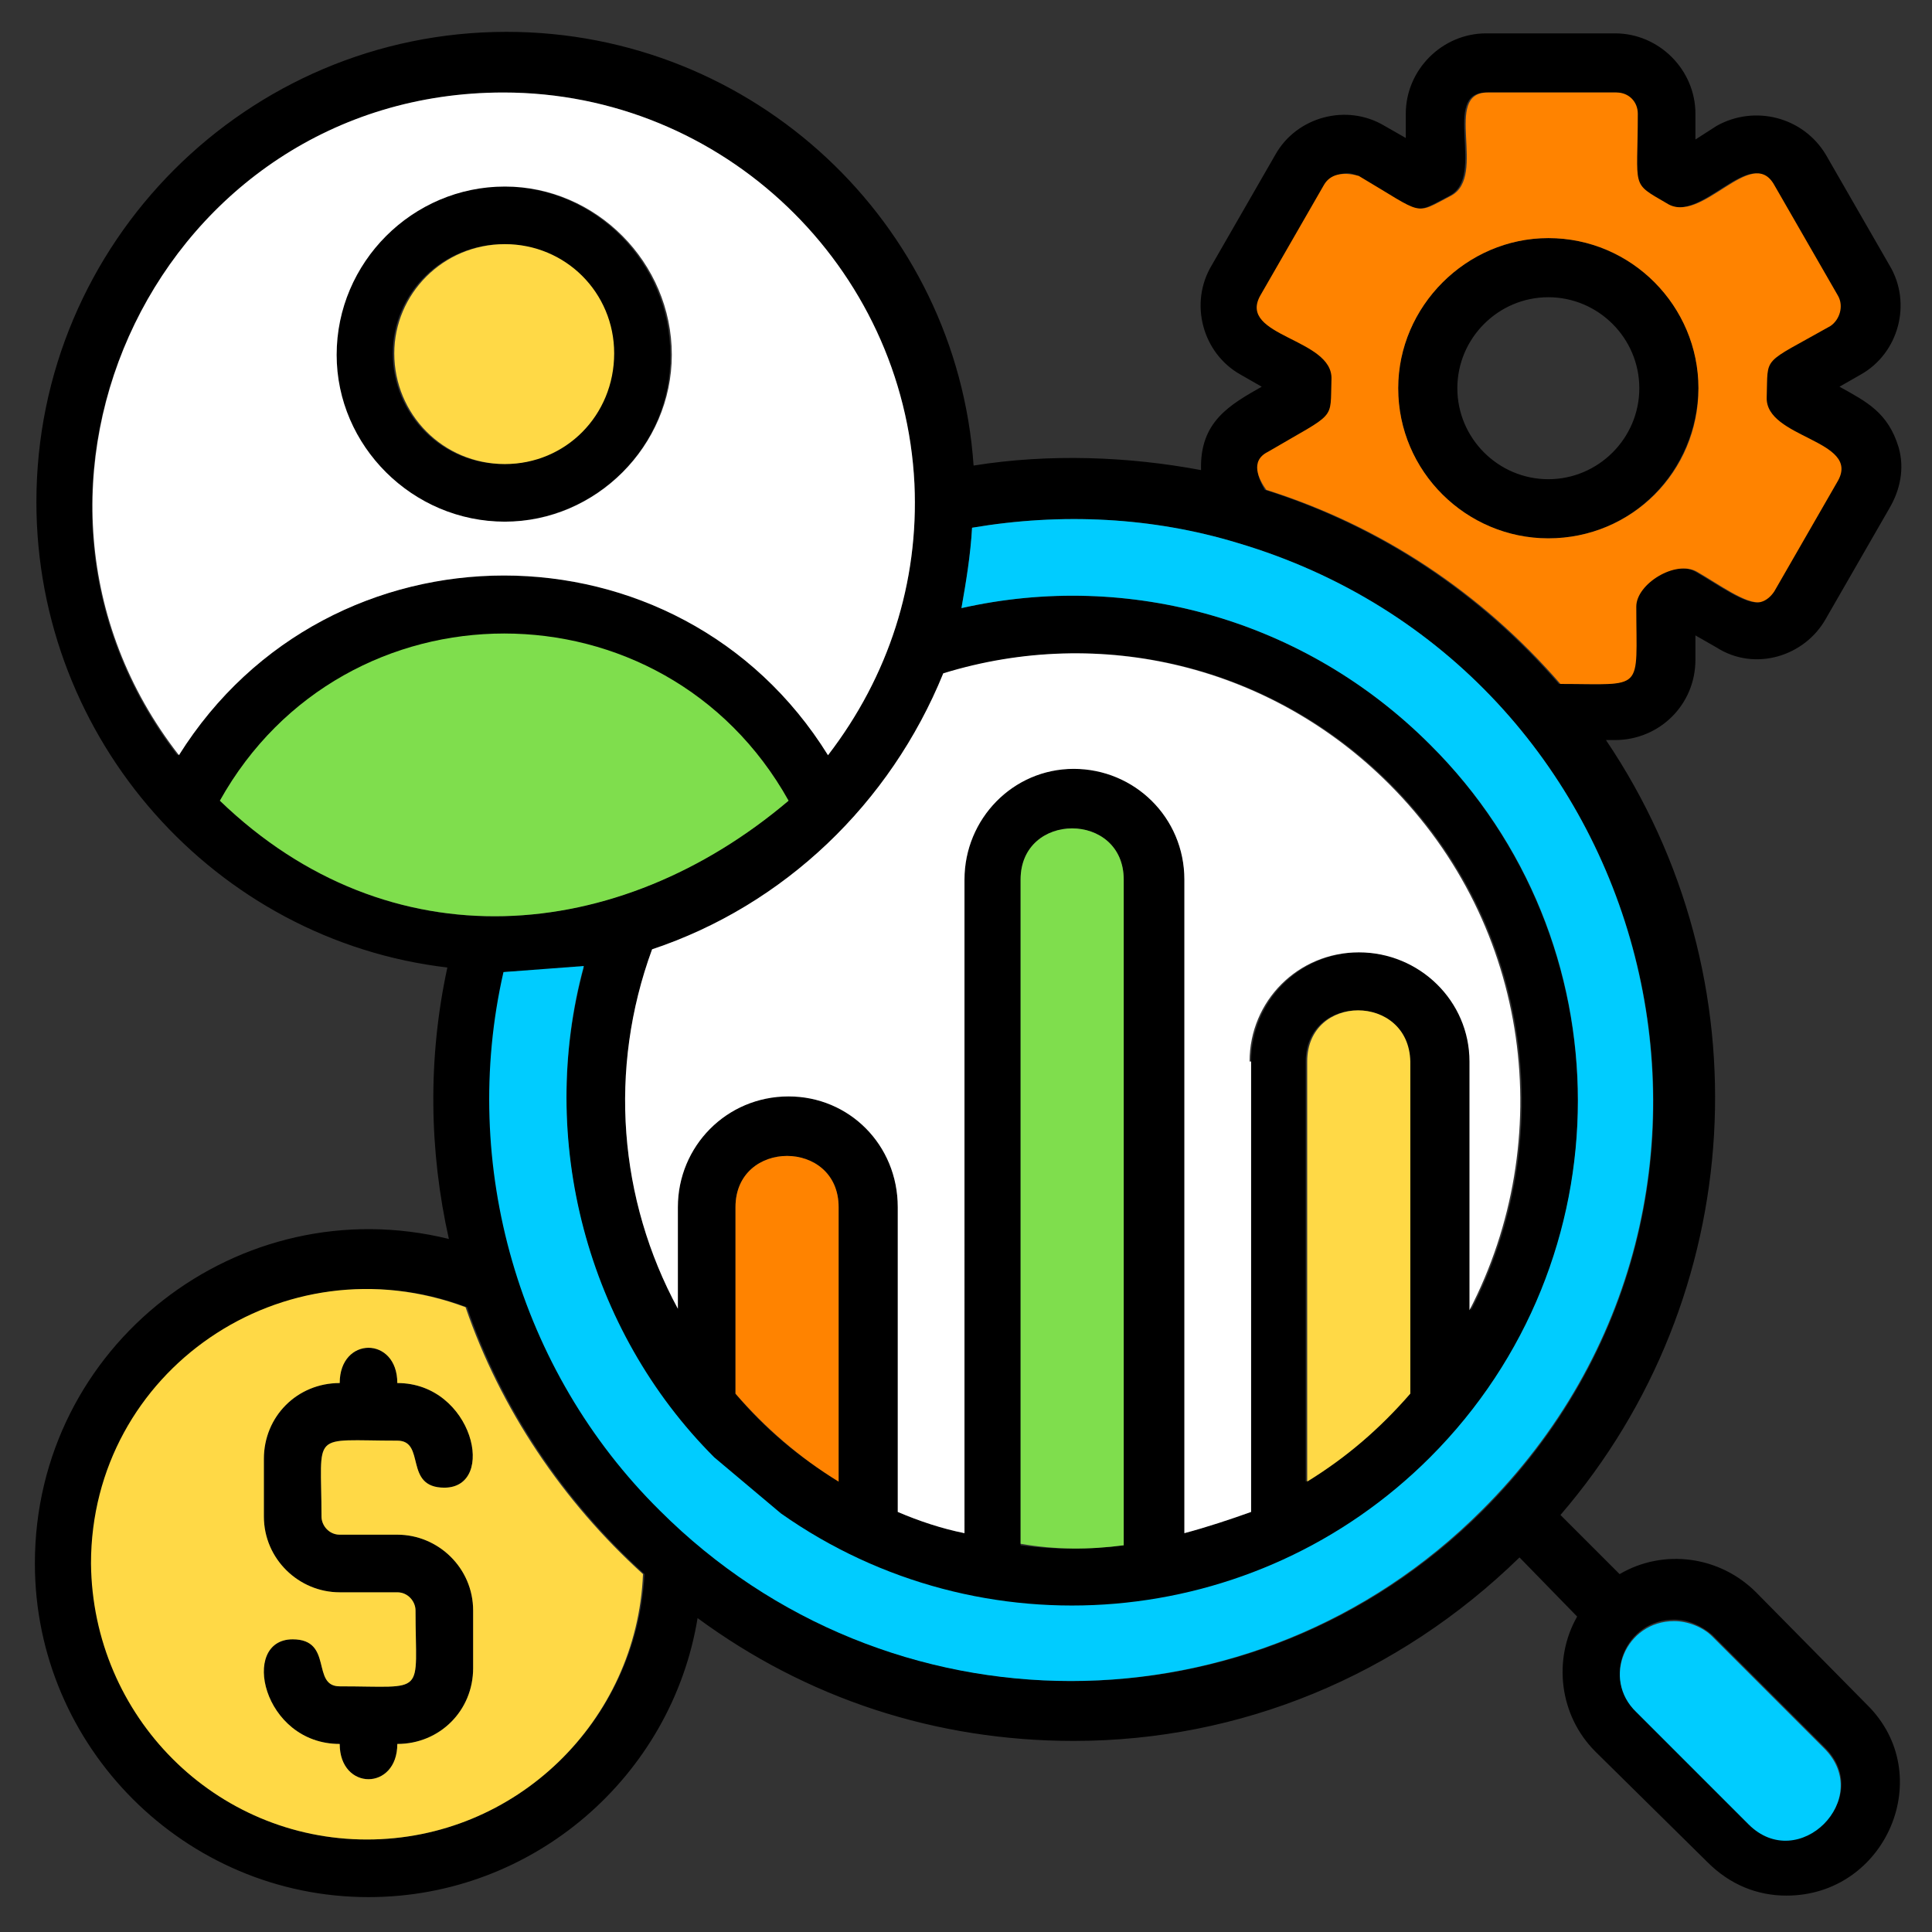
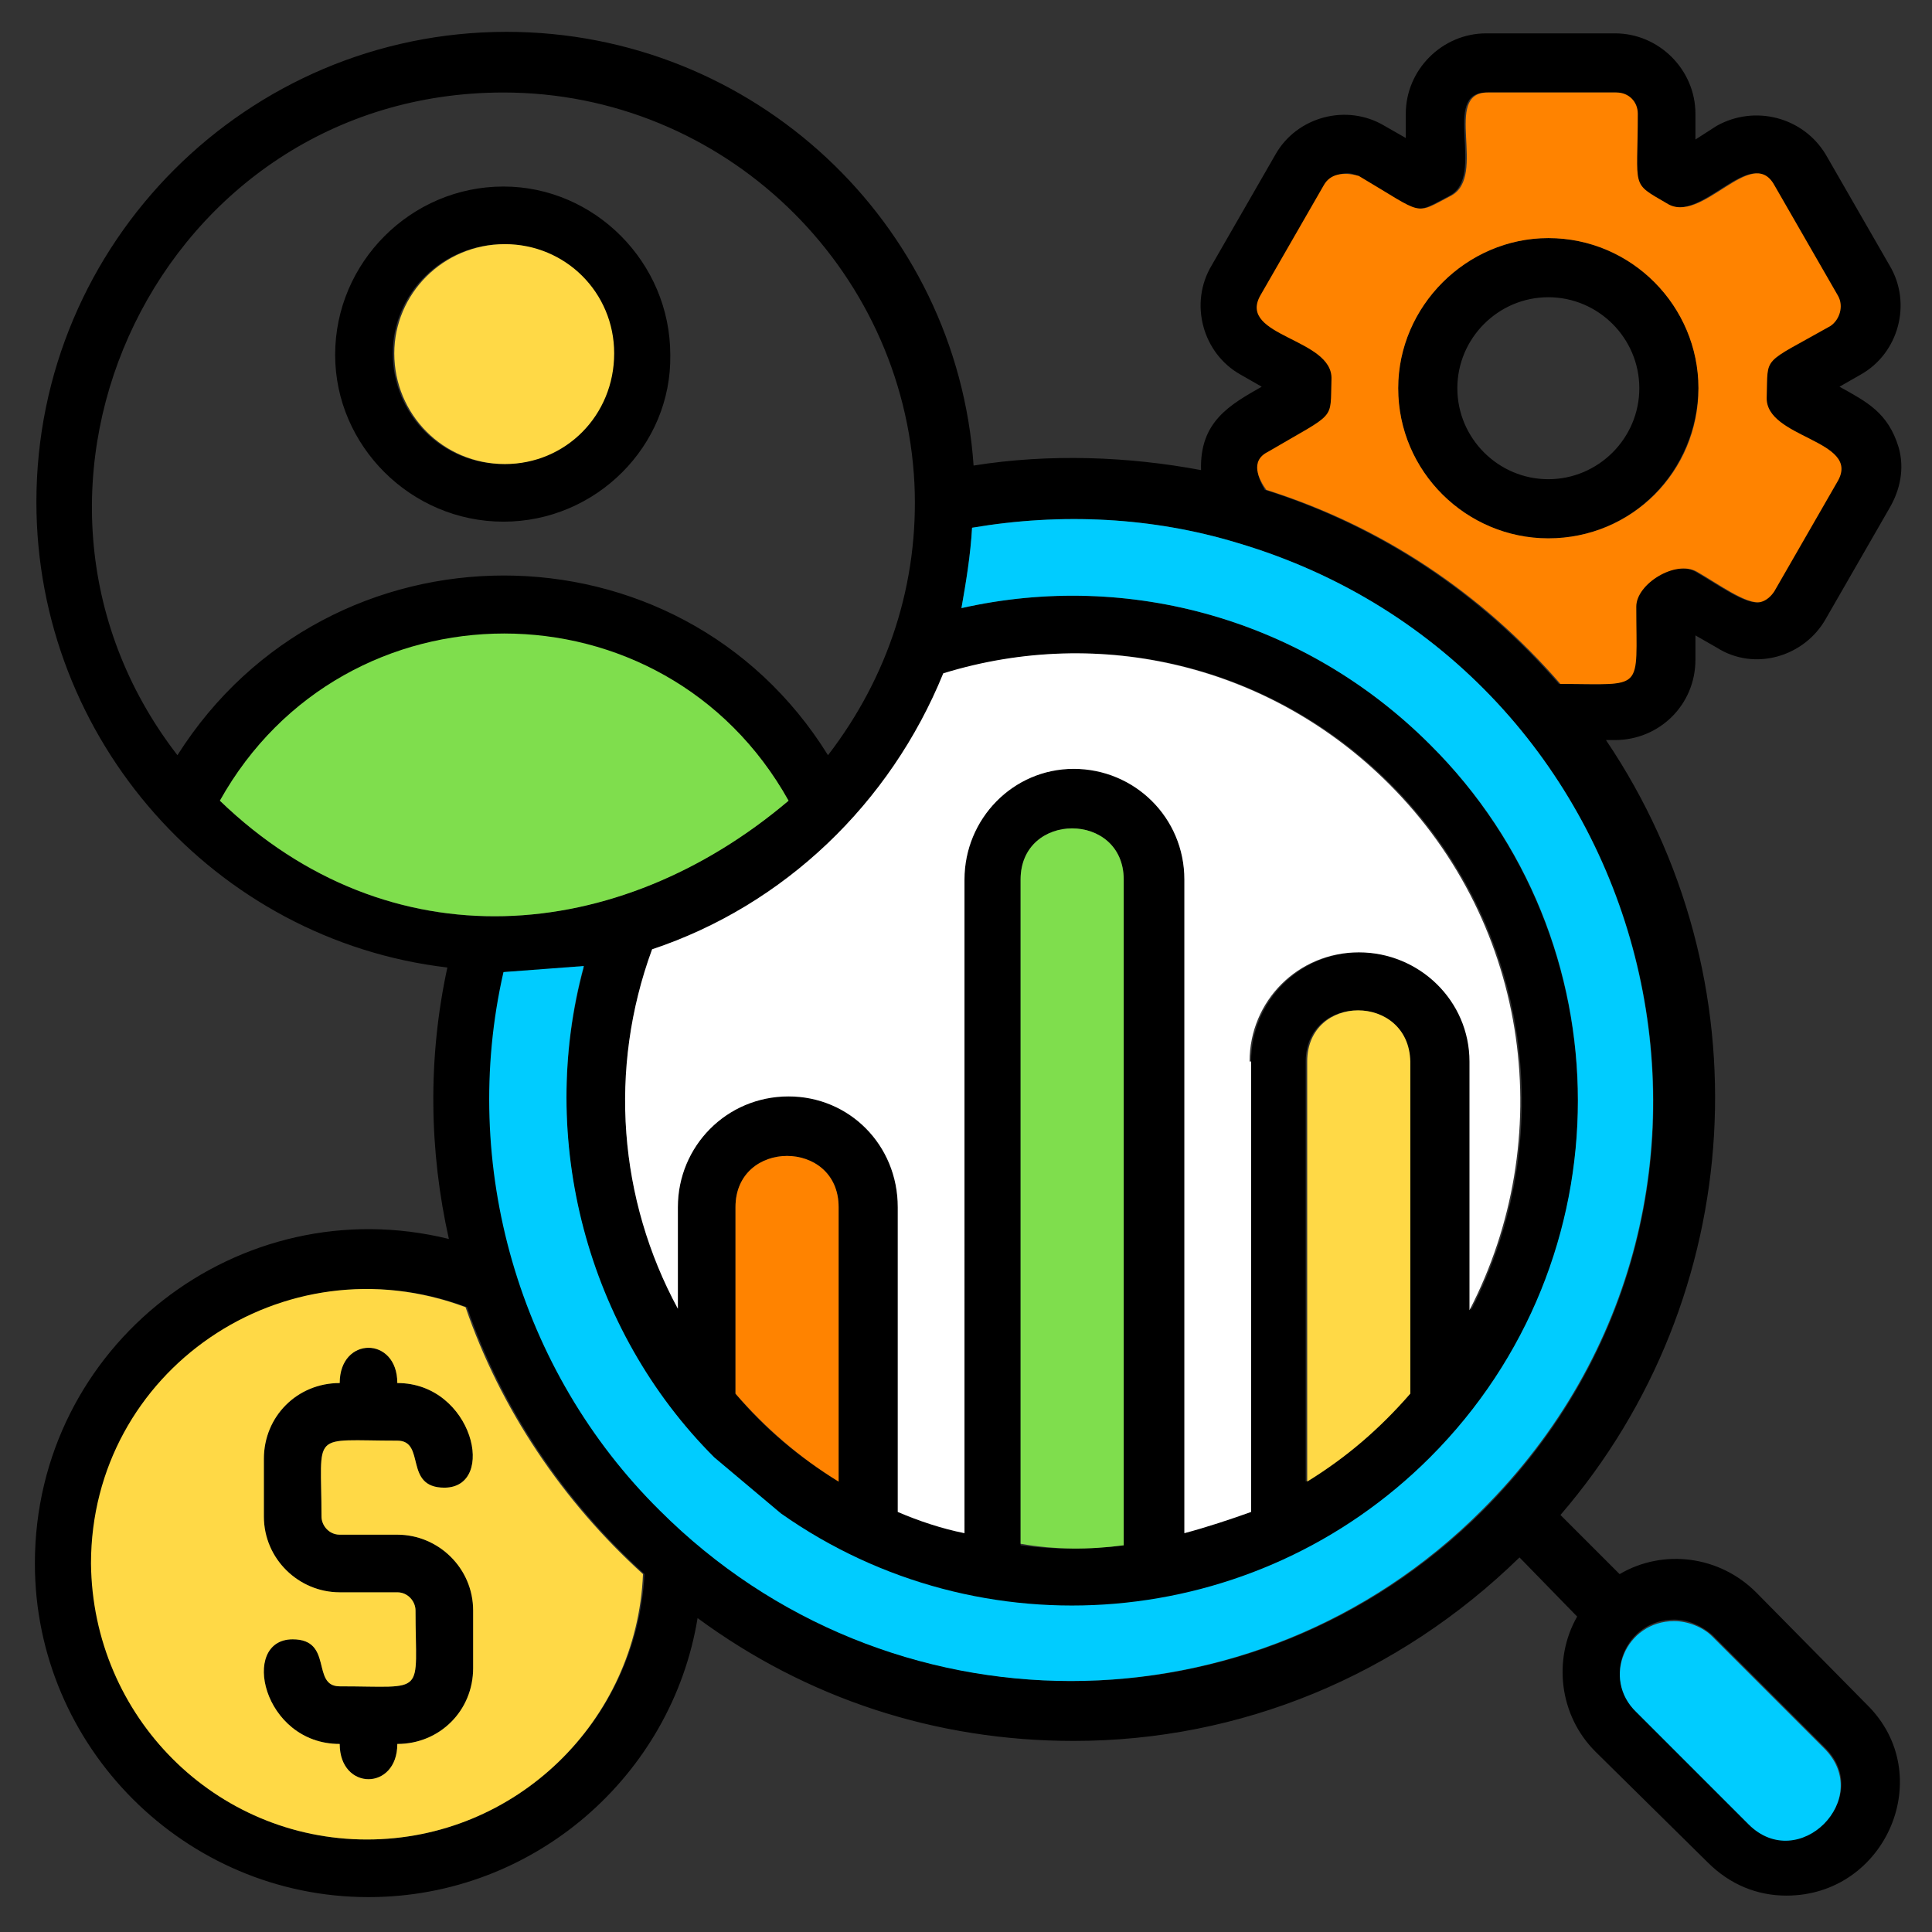
<svg xmlns="http://www.w3.org/2000/svg" version="1.1" id="Layer_1" image-rendering="optimizeQuality" text-rendering="geometricPrecision" shape-rendering="geometricPrecision" x="0px" y="0px" viewBox="0 0 127.4 127.4" style="enable-background:new 0 0 127.4 127.4;" xml:space="preserve">
  <rect x="0" y="0" width="127.4" height="127.4" fill="#333333" stroke="none" />
  <style type="text/css">
	.st0{fill-rule:evenodd;clip-rule:evenodd;}
	.st1{fill-rule:evenodd;clip-rule:evenodd;fill:#00CCFF;}
	.st2{fill-rule:evenodd;clip-rule:evenodd;fill:#FFD946;}
	.st3{fill-rule:evenodd;clip-rule:evenodd;fill:#FFFFFF;}
	.st4{fill-rule:evenodd;clip-rule:evenodd;fill:#7FDE4D;}
	.st5{fill-rule:evenodd;clip-rule:evenodd;fill:#FF8300;}
</style>
  <path class="st0" d="M33.2,34.4c-6.1,0-11.1-5-11.1-11c0-6.1,5-11.1,11.1-11.1c6,0,11,5,11,11.1C44.3,29.4,39.3,34.4,33.2,34.4z   M70.8,114.8c-9.1,0-17.6-2.8-24.8-8.1c-1.7,10.4-10.8,18.4-21.7,18.4c-12.1,0-22-9.9-22-22c0-14.4,13.5-24.8,27.3-21.4  c-1.3-5.8-1.4-11.9-0.1-17.9c-15.3-1.8-27.1-15-27.1-30.7c0-17.1,13.9-31,31-31c16.3,0,29.7,12.6,30.8,28.6c5-0.8,10.2-0.6,15,0.3  c-0.1-3.2,1.9-4.3,4-5.5l-1.4-0.8c-2.5-1.4-3.4-4.7-1.9-7.2l4.2-7.3c1.4-2.5,4.7-3.4,7.2-1.9l1.4,0.8V7.5c0-2.9,2.4-5.3,5.3-5.3h8.5  c2.9,0,5.3,2.4,5.3,5.3v1.7l1.4-0.9c2.5-1.4,5.7-0.6,7.2,1.9l4.2,7.3c1.5,2.5,0.6,5.8-1.9,7.2l-1.4,0.8c1.8,1,3.2,1.7,3.9,4  c0.4,1.4,0.1,2.8-0.6,4l-4.2,7.3c-1.4,2.5-4.7,3.5-7.2,1.9l-1.4-0.8v1.6c0,3-2.4,5.3-5.3,5.3h-0.6c10.6,15.7,9.4,36.7-3,51.1  l3.9,3.9c2.9-1.7,6.6-1.2,9,1.2l7.3,7.4c4.7,4.6,1.3,12.6-5.3,12.6c-1.9,0-3.7-0.7-5.2-2.2l-7.4-7.3c-2.4-2.4-2.8-6.1-1.2-8.9  l-3.8-3.9C92.2,110.5,81.8,114.8,70.8,114.8z M42.5,103.8c-5.3-4.8-9.4-10.9-11.7-17.6c-12-4.5-24.7,4.2-24.7,16.9  c0,10.1,8.1,18.2,18.1,18.2C34,121.3,42,113.5,42.5,103.8z M52,52.8c-8.2-14.6-29.3-14.6-37.5,0C25.7,63.6,40.7,62.3,52,52.8z   M54.6,49.8c4-5.2,6-11.4,5.7-17.9C59.6,17.6,47.7,6.1,33.2,6.1c-22.6,0-35.1,26.1-21.5,43.7C21.7,34,44.8,34,54.6,49.8z M83.4,32.3  c7.6,2.4,14.2,6.8,19.4,12.8c5.6,0,5,0.6,5-5.1c0-1.5,2.6-3.1,4-2.3c1.4,0.8,3.3,2.2,4.2,2c0.4-0.1,0.7-0.4,0.9-0.7l4.2-7.3  c1.5-2.7-4.8-2.8-4.7-5.5c0.1-2.8-0.4-2.1,4.2-4.7c0.6-0.4,0.9-1.3,0.5-2l-4.2-7.3c-1.5-2.7-4.8,2.7-7.1,1.2  c-2.4-1.4-1.9-0.9-1.9-5.9c0-0.8-0.6-1.4-1.4-1.4h-8.5c-3,0,0,5.5-2.4,6.8c-2.5,1.3-1.7,1.3-6.1-1.3c-0.7-0.4-1.6-0.1-1.9,0.6  l-4.2,7.3c-1.5,2.7,4.8,2.8,4.7,5.5c-0.1,2.8,0.4,2.1-4.2,4.8C82.4,30.4,83,31.6,83.4,32.3z M33.3,64.1c-2.9,12.7,1,26.3,10.3,35.5  c15,15,39.2,15,54.2,0C118.4,79,109.3,44,81.6,35.8c-5.6-1.7-11.6-2-17.5-1c-0.1,1.8-0.4,3.6-0.7,5.3c11.1-2.5,22.7,0.8,30.9,9  c13,13,13,34.1,0,47.1c-11.5,11.5-29.6,13-42.8,3.7l-4.4-3.7c-8.4-8.4-11.7-21-8.6-32.4L33.3,64.1z M43,62.6  c-2.9,7.9-2.2,16.5,1.7,23.7v-6.7c0-4,3.2-7.3,7.3-7.3c4,0,7.2,3.2,7.2,7.3v20.1c1.4,0.6,2.9,1.1,4.4,1.4V58c0-4,3.2-7.3,7.2-7.3  c4,0,7.3,3.2,7.3,7.3v43.1c1.5-0.4,3-0.9,4.4-1.4V70c0-4,3.2-7.2,7.2-7.2c4,0,7.3,3.2,7.3,7.2v16.4c5.8-11.2,4.1-25.3-5.3-34.7  c-7.8-7.8-19-10.5-29.4-7.3C58.7,53,51.7,59.7,43,62.6z M48.5,91.9c1.9,2.3,4.2,4.2,6.8,5.8V79.6c0-4.5-6.8-4.5-6.8,0V91.9z   M92.9,91.9V70c0-4.5-6.8-4.5-6.8,0v27.7C88.8,96.1,91,94.2,92.9,91.9z M67.3,101.9c2.3,0.3,4.5,0.3,6.8,0V58c0-4.5-6.8-4.5-6.8,0  V101.9z M110.4,106.8c-3.2,0-4.8,3.8-2.5,6l7.4,7.4c3.3,3.3,8.4-1.7,5-5l-7.4-7.4C112.2,107.2,111.3,106.8,110.4,106.8z M102.1,35.5  c-5.4,0-9.9-4.4-9.9-9.9c0-5.4,4.5-9.9,9.9-9.9c5.5,0,9.9,4.5,9.9,9.9C111.9,31.1,107.6,35.5,102.1,35.5z M102.1,19.6  c-3.3,0-6,2.7-6,6s2.7,6,6,6c3.3,0,6-2.7,6-6S105.4,19.6,102.1,19.6z M22.4,115c-5.1,0-6.6-6.9-3.1-6.9c2.7,0,1.2,3.1,3.1,3.1  c5.8,0,5,0.7,5-5c0-0.6-0.5-1.2-1.2-1.2h-3.8c-2.7,0-5-2.2-5-5v-3.8c0-2.8,2.2-5,5-5c0-3.1,3.8-3.1,3.8,0c5,0,6.6,6.9,3.1,6.9  c-2.7,0-1.2-3.1-3.1-3.1c-5.8,0-5-0.7-5,5c0,0.6,0.5,1.2,1.2,1.2h3.8c2.7,0,5,2.2,5,5v3.8c0,2.8-2.2,5-5,5  C26.2,118.1,22.4,118.1,22.4,115z M33.2,16.1c-4,0-7.3,3.2-7.3,7.2c0,4,3.2,7.3,7.3,7.3c4,0,7.2-3.2,7.2-7.3  C40.4,19.4,37.2,16.1,33.2,16.1z" />
  <path class="st1" d="M94.3,96.1c-11.5,11.5-29.6,13-42.8,3.7l-4.4-3.7c-8.4-8.4-11.7-21-8.6-32.4l-5.3,0.4  c-2.9,12.7,1,26.3,10.3,35.5c15,15,39.2,15,54.2,0C118.4,79,109.3,44,81.6,35.8c-5.6-1.7-11.6-2-17.5-1c-0.1,1.8-0.4,3.6-0.7,5.3  c11.1-2.5,22.7,0.8,30.9,9C107.3,62,107.3,83.1,94.3,96.1z" />
  <path class="st2" d="M86.2,70v27.7c2.6-1.6,4.8-3.5,6.8-5.8V70C92.9,65.5,86.2,65.5,86.2,70z" />
  <path class="st3" d="M82.4,70c0-4,3.2-7.2,7.2-7.2c4,0,7.3,3.2,7.3,7.2v16.4c5.8-11.2,4.1-25.3-5.3-34.7c-7.8-7.8-19-10.5-29.4-7.3  C58.7,53,51.7,59.7,43,62.6c-2.9,7.9-2.2,16.5,1.7,23.7v-6.7c0-4,3.2-7.3,7.3-7.3c4,0,7.2,3.2,7.2,7.3v20.1c1.4,0.6,2.9,1.1,4.4,1.4  V58c0-4,3.2-7.3,7.2-7.3c4,0,7.3,3.2,7.3,7.3v43.1c1.5-0.4,3-0.9,4.4-1.4V70z" />
  <path class="st4" d="M74.1,101.9V58c0-4.5-6.8-4.5-6.8,0v43.8C69.6,102.2,71.8,102.2,74.1,101.9z" />
  <path class="st5" d="M55.3,97.7V79.6c0-4.5-6.8-4.5-6.8,0v12.3C50.5,94.2,52.7,96.1,55.3,97.7z" />
  <path class="st2" d="M24.2,121.3c9.8,0,17.8-7.8,18.2-17.5c-5.3-4.8-9.4-10.9-11.7-17.6c-12-4.5-24.7,4.2-24.7,16.9  C6.1,113.2,14.2,121.3,24.2,121.3z M31.2,110c0,2.8-2.2,5-5,5c0,3.1-3.8,3.1-3.8,0c-5.1,0-6.6-6.9-3.1-6.9c2.7,0,1.2,3.1,3.1,3.1  c5.8,0,5,0.7,5-5c0-0.6-0.5-1.2-1.2-1.2h-3.8c-2.7,0-5-2.2-5-5v-3.8c0-2.8,2.2-5,5-5c0-3.1,3.8-3.1,3.8,0c5,0,6.6,6.9,3.1,6.9  c-2.7,0-1.2-3.1-3.1-3.1c-5.8,0-5-0.7-5,5c0,0.6,0.5,1.2,1.2,1.2h3.8c2.7,0,5,2.2,5,5V110z" />
  <path class="st4" d="M14.5,52.8c11.2,10.8,26.3,9.5,37.5,0C43.8,38.1,22.7,38.1,14.5,52.8z" />
-   <path class="st3" d="M11.8,49.8c9.9-15.8,33-15.8,42.8,0c4-5.2,6-11.4,5.7-17.9C59.6,17.6,47.7,6.1,33.2,6.1  C10.6,6.1-1.9,32.2,11.8,49.8z M44.3,23.4c0,6-5,11-11,11c-6.1,0-11.1-5-11.1-11c0-6.1,5-11.1,11.1-11.1  C39.3,12.3,44.3,17.3,44.3,23.4z" />
  <path class="st2" d="M26,23.3c0,4,3.2,7.3,7.3,7.3c4,0,7.2-3.2,7.2-7.3c0-4-3.2-7.2-7.2-7.2C29.2,16.1,26,19.4,26,23.3z" />
  <path class="st5" d="M87.3,12.2l-4.2,7.3c-1.5,2.7,4.8,2.8,4.7,5.5c-0.1,2.8,0.4,2.1-4.2,4.8c-1.2,0.6-0.6,1.8-0.1,2.5  c7.6,2.4,14.2,6.8,19.4,12.8c5.6,0,5,0.6,5-5.1c0-1.5,2.6-3.1,4-2.3c1.4,0.8,3.3,2.2,4.2,2c0.4-0.1,0.7-0.4,0.9-0.7l4.2-7.3  c1.5-2.7-4.8-2.8-4.7-5.5c0.1-2.8-0.4-2.1,4.2-4.7c0.6-0.4,0.9-1.3,0.5-2l-4.2-7.3c-1.5-2.7-4.8,2.7-7.1,1.2  c-2.4-1.4-1.9-0.9-1.9-5.9c0-0.8-0.6-1.4-1.4-1.4h-8.5c-3,0,0,5.5-2.4,6.8c-2.5,1.3-1.7,1.3-6.1-1.3C88.5,11.3,87.7,11.5,87.3,12.2z   M92.2,25.6c0-5.4,4.5-9.9,9.9-9.9c5.5,0,9.9,4.5,9.9,9.9c0,5.5-4.4,9.9-9.9,9.9C96.7,35.5,92.2,31.1,92.2,25.6z" />
  <path class="st1" d="M120.3,115.3l-7.4-7.4c-0.6-0.6-1.6-1-2.5-1c-3.2,0-4.8,3.8-2.5,6l7.4,7.4C118.6,123.6,123.6,118.6,120.3,115.3  z" />
</svg>